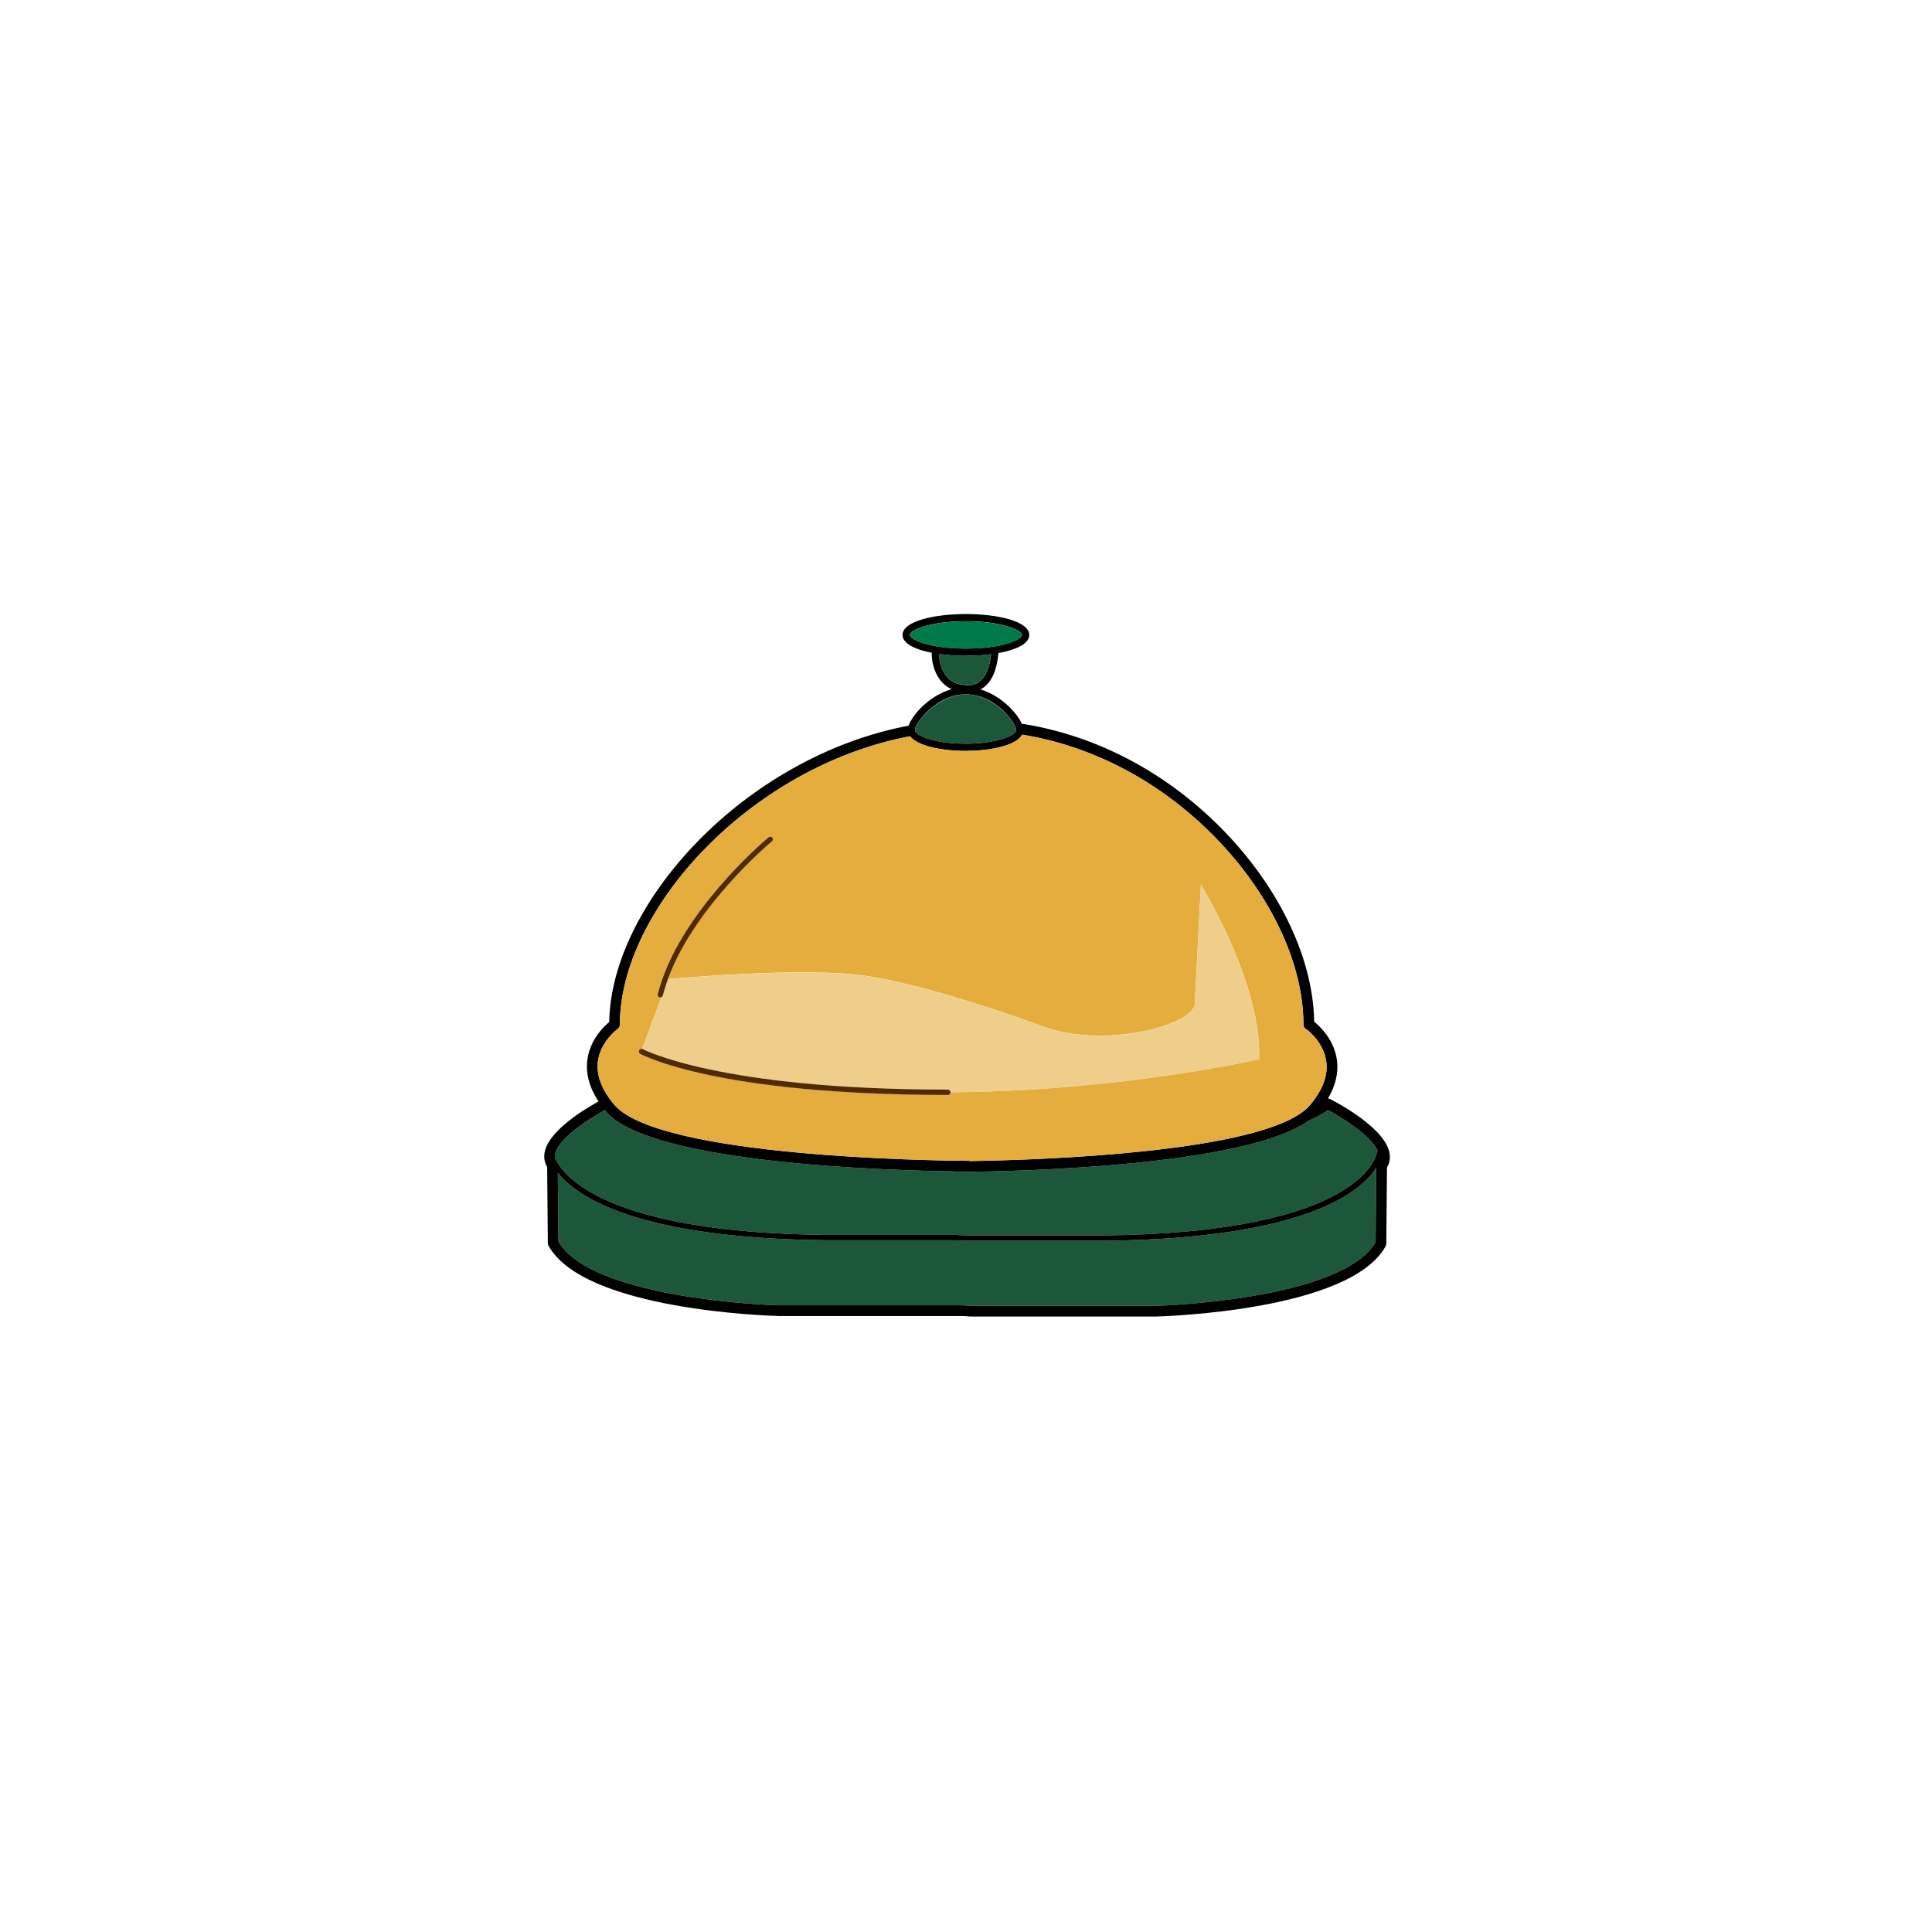
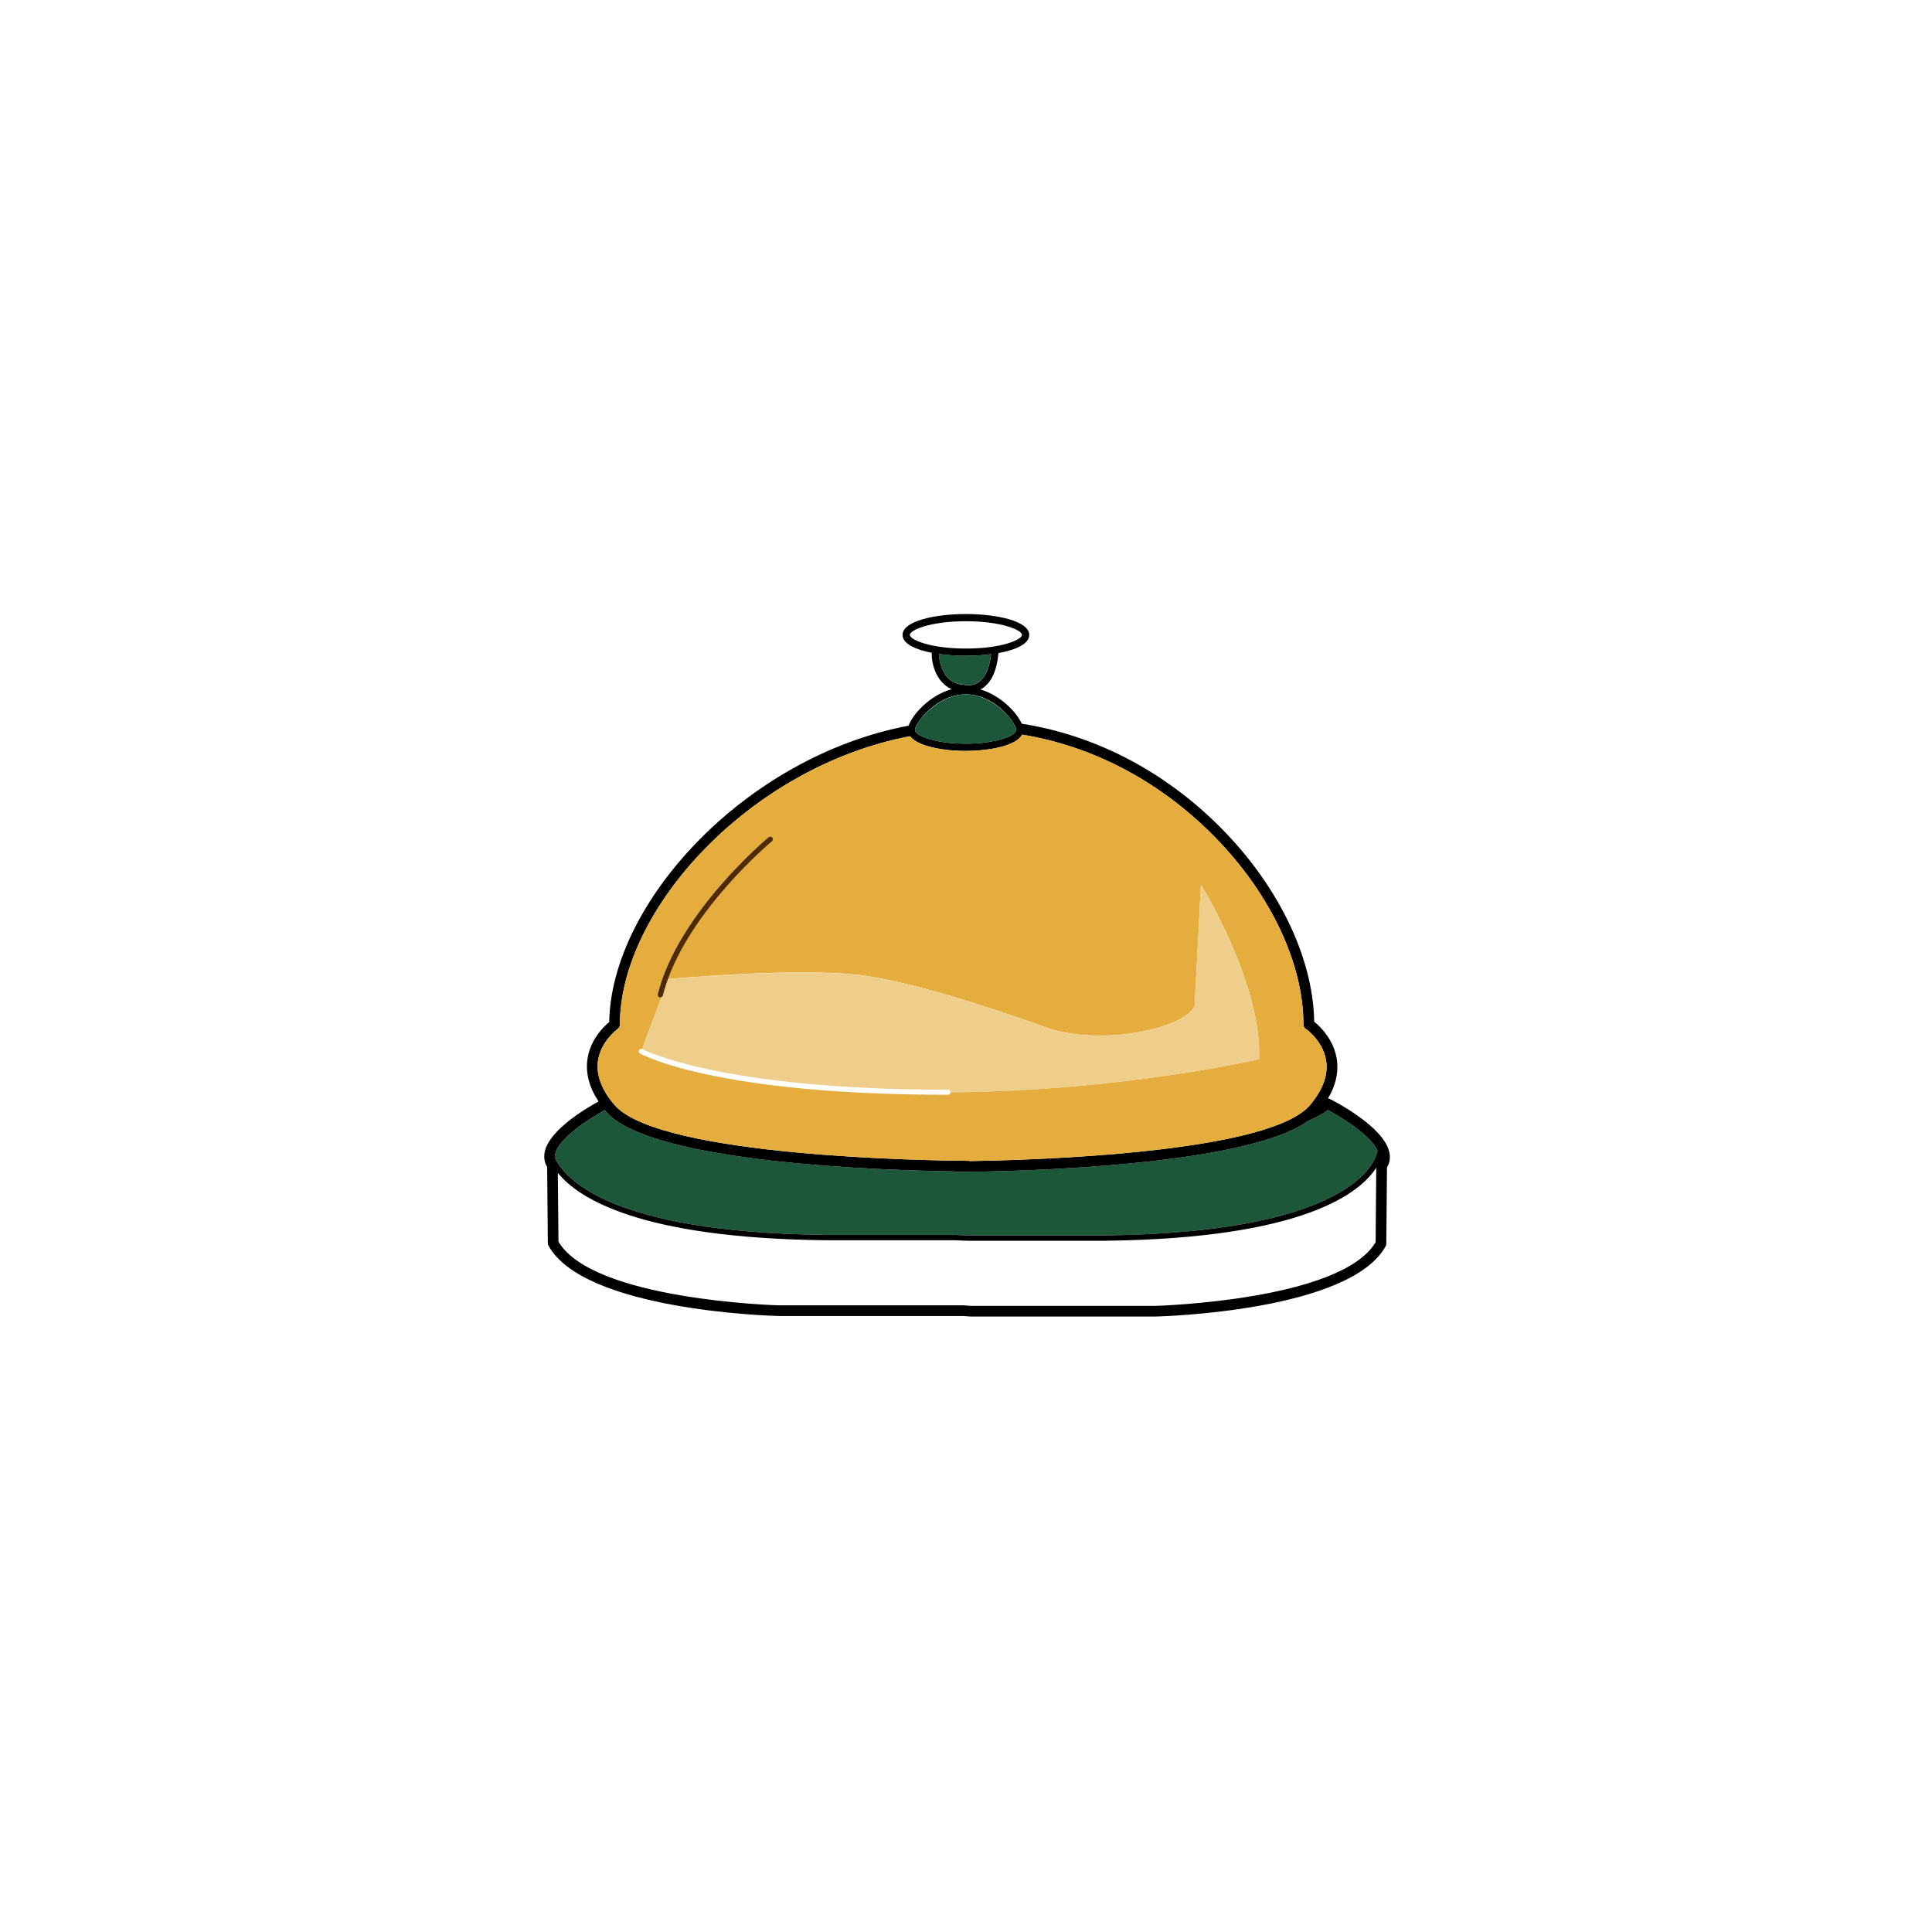
<svg xmlns="http://www.w3.org/2000/svg" id="Layer_1" data-name="Layer 1" viewBox="0 0 362 362">
  <defs>
    <style>
      .cls-1 {
        fill: #1c5739;
      }

      .cls-2 {
        fill: #007a48;
      }

      .cls-3 {
        fill: #efce8b;
      }

      .cls-4 {
        fill: #502a02;
      }

      .cls-5 {
        fill: #e5ad3d;
      }
    </style>
  </defs>
  <path class="cls-1" d="M104.04,216.12c-.07.29-.09.56-.05.82,1.57,3.5,9.68,13.96,50.51,14.44h24.27l2.46.1h25.9c48.82-.57,50.86-15.43,50.87-15.58.01-.11.06-.21.13-.28-1.31-2.9-6.66-6.23-9.3-7.63-.63.43-1.83,1.17-3.76,2.07-13.42,9.38-63.7,9.52-65.95,9.52h0c-.15,0-.3-.03-.43-.1-11.8-.16-56.86-1.4-65.16-11.23-.07-.08-.12-.16-.19-.24-2.9,1.57-8.55,5.16-9.3,8.12Z" />
-   <path class="cls-1" d="M207.13,232.48h-25.92l-2.46-.1h-24.26c-34.64-.41-46.15-7.87-49.97-12.62l.12,12.89c6.45,10.94,40.92,11.92,41.27,11.93h34.59l1.46.1h34.55c.33-.01,34.79-.99,41.24-11.93l.12-13.97c-2.91,4.6-13.35,13.26-50.74,13.7Z" />
  <path d="M260.28,215.73c-1.19-4.7-10.08-9.3-11.09-9.81-.12-.06-.25-.08-.37-.09,1.42-2.39,1.99-4.79,1.69-7.14-.52-4-3.39-6.55-4.27-7.26-.2-12.35-7.09-26.26-18.51-37.33-10.35-10.03-22.98-16.42-36.28-18.5-.94-2.12-3.95-5.29-7.75-6.42.17-.09.33-.17.5-.29,1.64-1.16,2.6-3.36,2.88-6.52,3.31-.61,5.77-1.75,5.77-3.4,0-2.57-5.97-3.92-11.87-3.92s-11.87,1.34-11.87,3.92c0,1.6,2.32,2.73,5.5,3.35-.02.06-.04.12-.04.18,0,1.94.84,5.33,3.73,6.63-4.1,1.16-7.32,4.72-8.05,6.84-30.61,5.79-55.74,33.19-56.1,55.52-1.03.86-3.62,3.35-4.1,7.12-.33,2.56.39,5.17,2.1,7.77-2.64,1.45-9.04,5.31-10.04,9.25-.27,1.08-.13,2.12.41,3.03l.13,14.27c0,.17.04.33.12.47,6.68,12.14,41.61,13.14,43.12,13.18h34.55s1.46.1,1.46.1h34.64c1.48-.04,36.41-1.04,43.09-13.18.08-.14.12-.31.12-.47l.13-14.27c.54-.91.68-1.96.41-3.03ZM257.75,232.75c-6.45,10.94-40.92,11.92-41.24,11.93h-34.55s-1.46-.1-1.46-.1h-34.59c-.35,0-34.82-.99-41.27-11.93l-.12-12.89c3.82,4.75,15.33,12.21,49.97,12.62h24.26l2.46.1h25.92c37.4-.44,47.84-9.1,50.74-13.7l-.12,13.97ZM112.03,198.89c.47-3.75,3.67-6.07,3.7-6.09.27-.19.42-.49.42-.82,0-21.61,24.48-48.37,54.37-54.03,1.38,1.81,5.91,2.75,10.4,2.75,4.74,0,9.54-1.04,10.61-3.05,12.75,2.08,24.85,8.25,34.8,17.89,11.21,10.87,17.9,24.49,17.9,36.44,0,.4.23.75.6.92l.06.03c.47.36,3.18,2.56,3.62,6.02.3,2.35-.52,4.81-2.41,7.31-.2.26-.39.52-.61.78-.01.02-.03.03-.05.05-.97,1.12-2.5,2.13-4.46,3.02-13.88,6.32-49.3,7.29-59.24,7.44-.09-.03-.2-.05-.3-.05-.54,0-50.36-.13-64.05-8.62-.94-.58-1.71-1.2-2.28-1.87-.01-.02-.03-.03-.04-.05-.29-.35-.56-.69-.81-1.03-1.76-2.41-2.5-4.78-2.22-7.04ZM171.85,135.67c1.17-2.04,4.73-5.58,9.07-5.58s7.56,3.21,8.89,5.28c.27.42.46.8.54,1.09.03.12.05.23.05.32,0,.2-.14.42-.4.64-1.1.93-4.41,1.92-9.08,1.92-4.3,0-7.45-.84-8.78-1.7-.46-.3-.71-.6-.71-.86,0,0,0-.02,0-.03.01-.25.15-.62.41-1.07ZM180.98,116.4c6.8,0,10.51,1.69,10.51,2.56s-3.71,2.56-10.51,2.56-10.51-1.69-10.51-2.56,3.71-2.56,10.51-2.56ZM180.98,122.88c1.61,0,3.22-.1,4.72-.3-.28,2.52-1.05,4.31-2.27,5.19-1.28.92-2.64.57-2.69.56-.05-.01-.1-.02-.14-.02-4.48-.25-4.65-5.32-4.66-5.77,1.59.23,3.32.35,5.05.35ZM113.53,208.25c8.3,9.83,53.36,11.07,65.16,11.23.13.06.27.1.43.1h0c2.25,0,52.53-.14,65.95-9.52,1.93-.89,3.14-1.63,3.76-2.07,2.64,1.41,7.99,4.73,9.3,7.63-.07.08-.12.17-.13.28-.01.15-2.05,15-50.87,15.58h-25.9l-2.46-.1h-24.27c-40.83-.48-48.94-10.94-50.51-14.44-.03-.26-.02-.52.05-.82.75-2.95,6.4-6.54,9.3-8.12.07.08.12.16.19.24Z" />
  <path class="cls-5" d="M115.06,206.96s.03.03.04.05c.57.66,1.34,1.29,2.28,1.87,13.69,8.49,63.52,8.62,64.05,8.62.11,0,.21.02.3.05,9.94-.15,45.37-1.12,59.24-7.44,1.97-.9,3.5-1.9,4.46-3.02.01-.02.03-.03.05-.05.22-.26.42-.52.61-.78,1.9-2.51,2.72-4.96,2.41-7.31-.45-3.46-3.15-5.66-3.62-6.02l-.06-.03c-.36-.16-.6-.52-.6-.92,0-11.95-6.69-25.58-17.9-36.44-9.95-9.64-22.05-15.81-34.8-17.89-1.07,2.01-5.86,3.05-10.61,3.05-4.5,0-9.03-.94-10.4-2.75-29.88,5.66-54.37,32.42-54.37,54.03,0,.33-.16.63-.42.82-.03.02-3.22,2.33-3.7,6.09-.29,2.27.46,4.63,2.22,7.04.25.34.52.69.81,1.03ZM119.75,196.76c.11-.21.36-.29.57-.23l3.61-9.71c-.07.03-.14.07-.22.07-.04,0-.08,0-.12-.01-.27-.07-.43-.34-.36-.61,3.82-15.3,20.61-29.28,20.78-29.42.21-.18.53-.15.7.07.18.21.15.53-.07.7-.16.13-15.33,12.78-19.9,27l.44-1.18s25.33-2.36,37.11-.59c11.78,1.77,30,8.3,32.98,9.42,10.9,4.12,27.09.29,28.57-3.83l1.18-22.68s11.48,18.55,10.9,32.69c0,0-25.6,5.97-57.81,6.2,0,.27-.23.48-.5.48-43.22,0-57.1-7.4-57.67-7.72-.24-.13-.33-.44-.2-.68Z" />
  <path class="cls-3" d="M177.61,204.16c.28,0,.5.22.5.5,0,0,0,.01,0,.02,32.21-.23,57.81-6.2,57.81-6.2.59-14.14-10.9-32.69-10.9-32.69l-1.18,22.68c-1.47,4.12-17.67,7.95-28.57,3.83-2.98-1.13-21.2-7.66-32.98-9.42-11.78-1.77-37.11.59-37.11.59l-.44,1.18c-.2.63-.39,1.26-.55,1.89-.04.15-.14.24-.27.31l-3.61,9.71s.07.01.1.03c.14.08,14.3,7.59,57.18,7.59Z" />
  <path class="cls-4" d="M124.2,186.52c.16-.63.35-1.26.55-1.89,4.57-14.22,19.74-26.87,19.9-27,.21-.18.24-.49.07-.7-.18-.21-.49-.24-.7-.07-.17.14-16.96,14.12-20.78,29.42-.07.27.1.54.36.61.04,0,.08.01.12.01.08,0,.15-.04.22-.07.13-.06.23-.16.27-.31Z" />
-   <path class="cls-4" d="M119.94,197.44c.57.32,14.45,7.72,57.67,7.72.27,0,.49-.22.5-.48,0,0,0-.01,0-.02,0-.28-.22-.5-.5-.5-42.88,0-57.04-7.52-57.18-7.59-.03-.02-.07-.02-.1-.03-.22-.06-.46.02-.57.23-.13.24-.05.54.2.68Z" />
  <path class="cls-1" d="M180.59,128.3s.1.01.14.02c.05.01,1.42.36,2.69-.56,1.22-.87,1.99-2.66,2.27-5.19-1.5.2-3.11.3-4.72.3-1.73,0-3.46-.12-5.05-.35,0,.45.18,5.52,4.66,5.77Z" />
  <path class="cls-1" d="M172.14,137.65c1.33.86,4.47,1.7,8.78,1.7,4.68,0,7.99-.99,9.08-1.92.26-.22.4-.44.4-.64,0-.09-.02-.2-.05-.32-.08-.29-.27-.67-.54-1.09-1.32-2.07-4.74-5.28-8.89-5.28s-7.9,3.53-9.07,5.58c-.26.45-.4.82-.41,1.07,0,0,0,.02,0,.03,0,.27.25.57.71.86Z" />
-   <path class="cls-2" d="M180.98,121.53c6.8,0,10.51-1.69,10.51-2.56s-3.71-2.56-10.51-2.56-10.51,1.69-10.51,2.56,3.71,2.56,10.51,2.56Z" />
</svg>